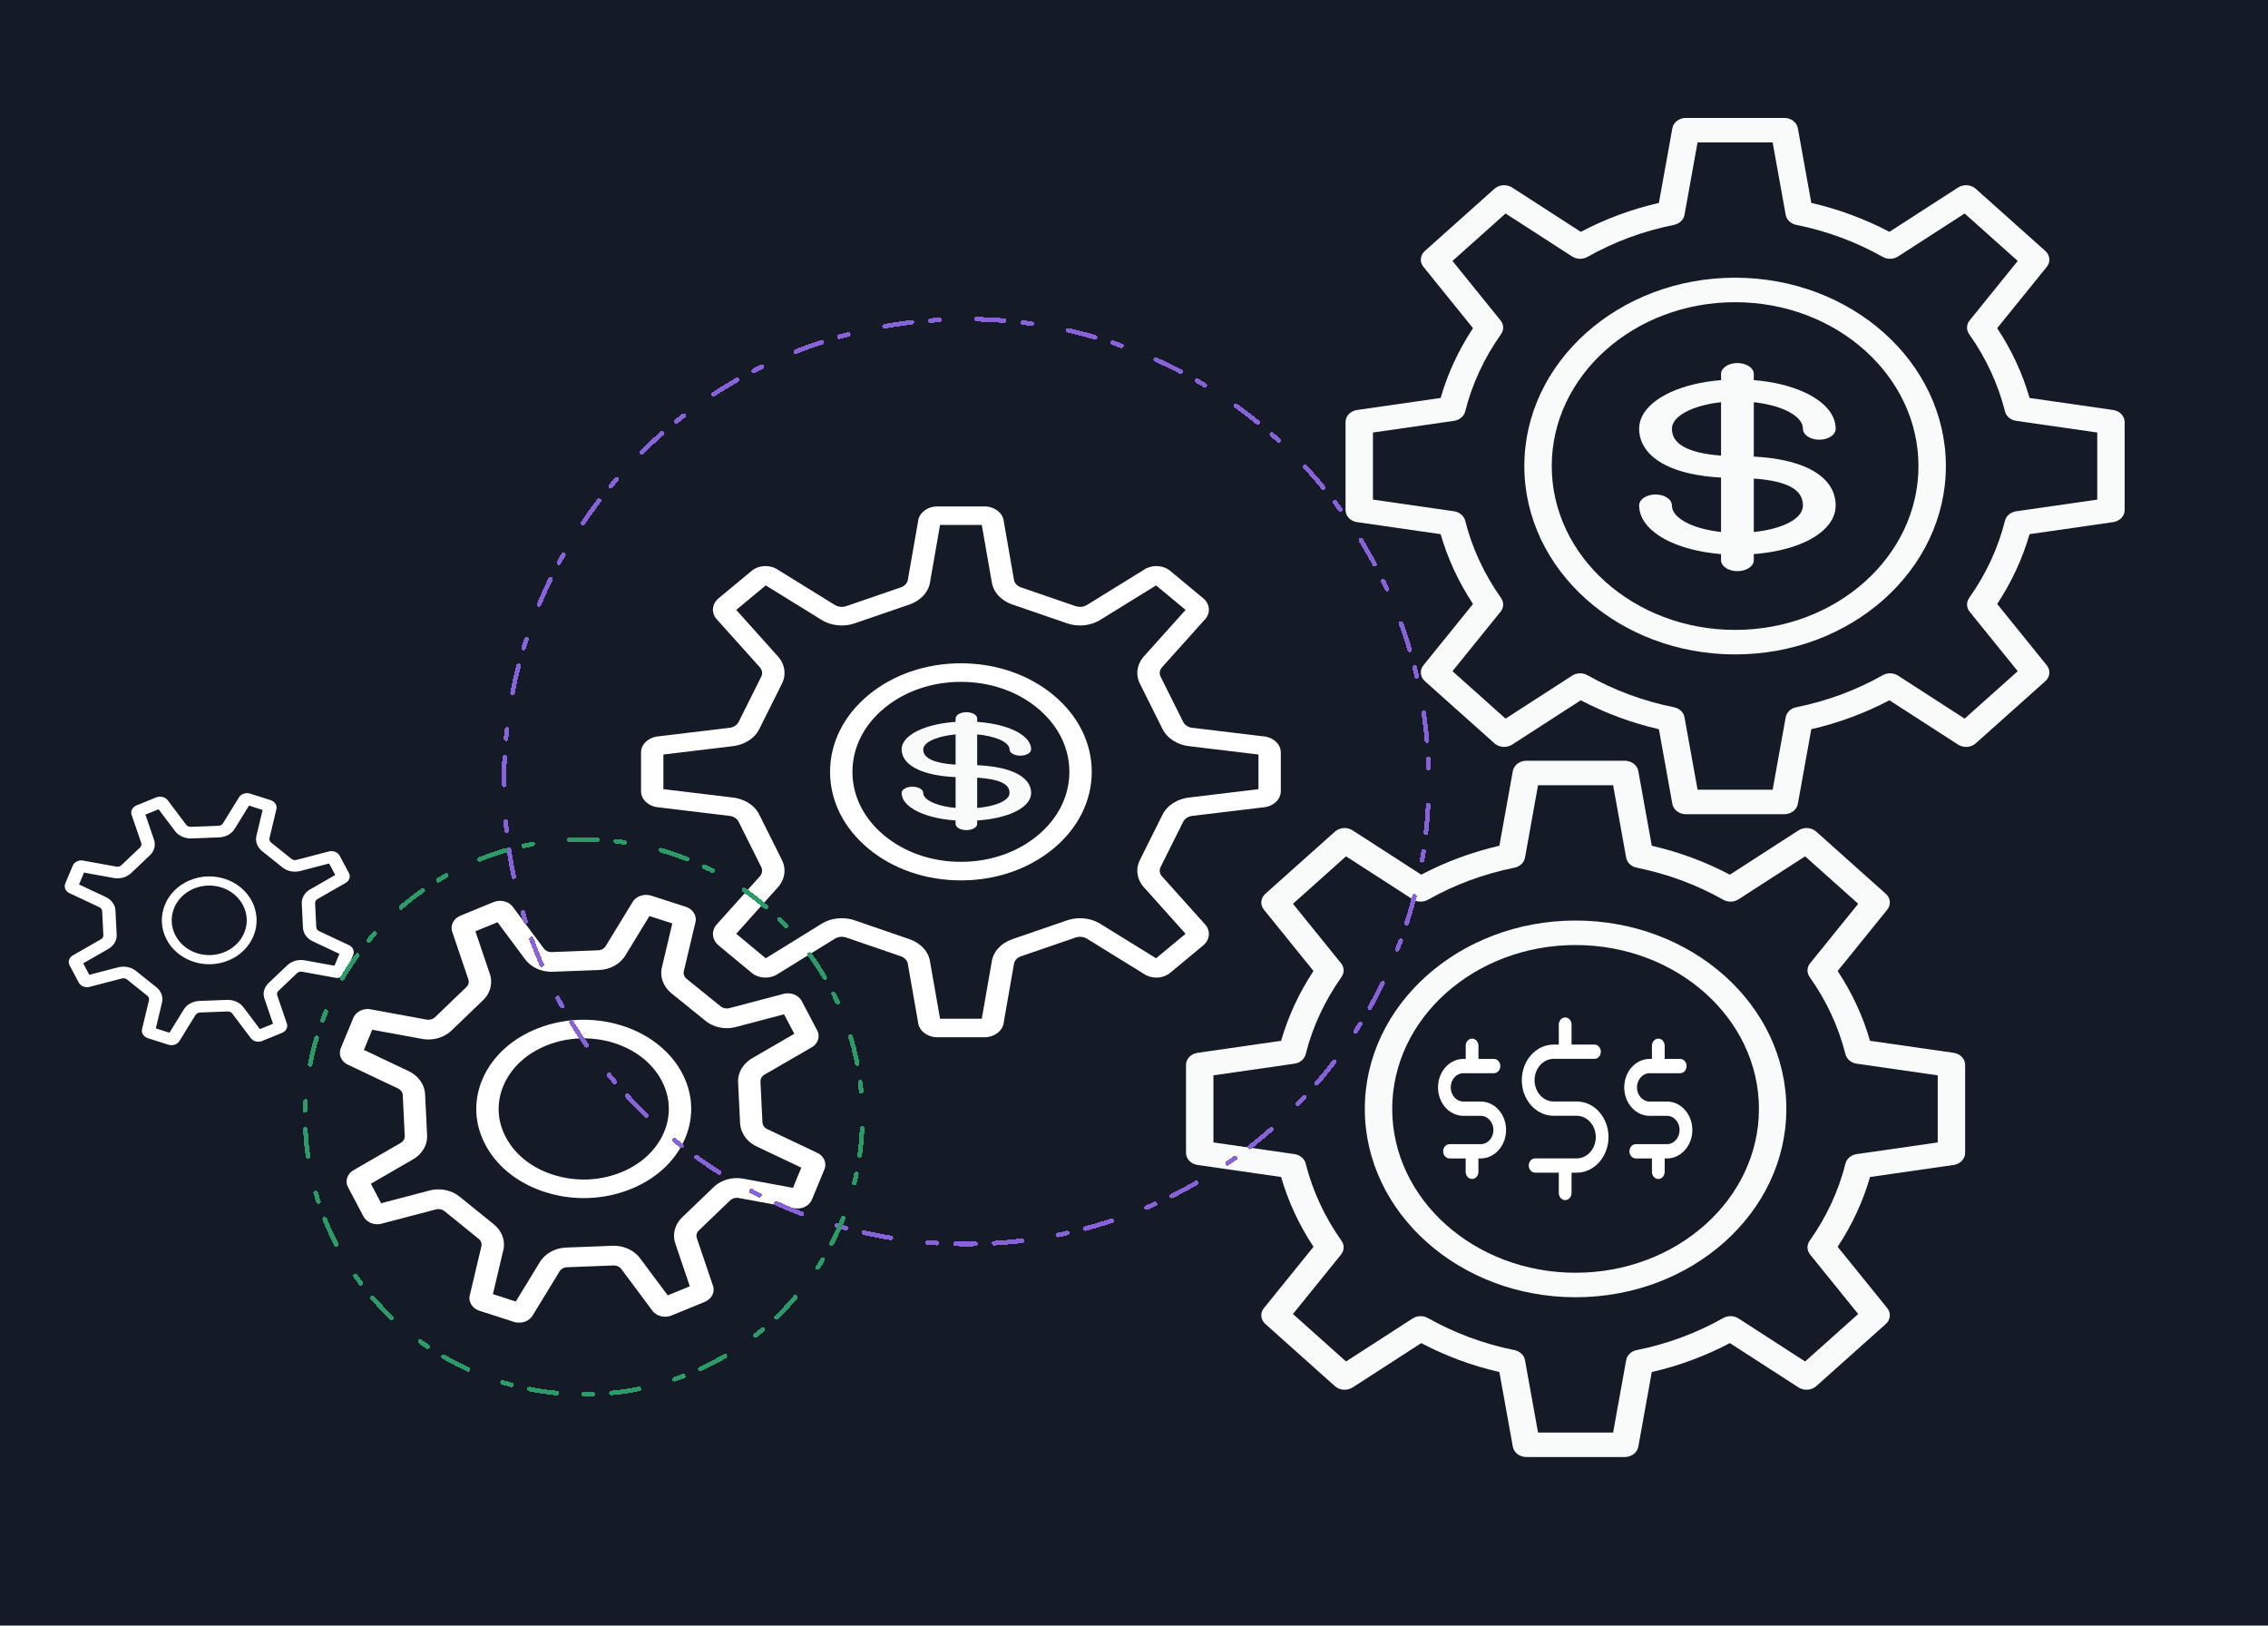
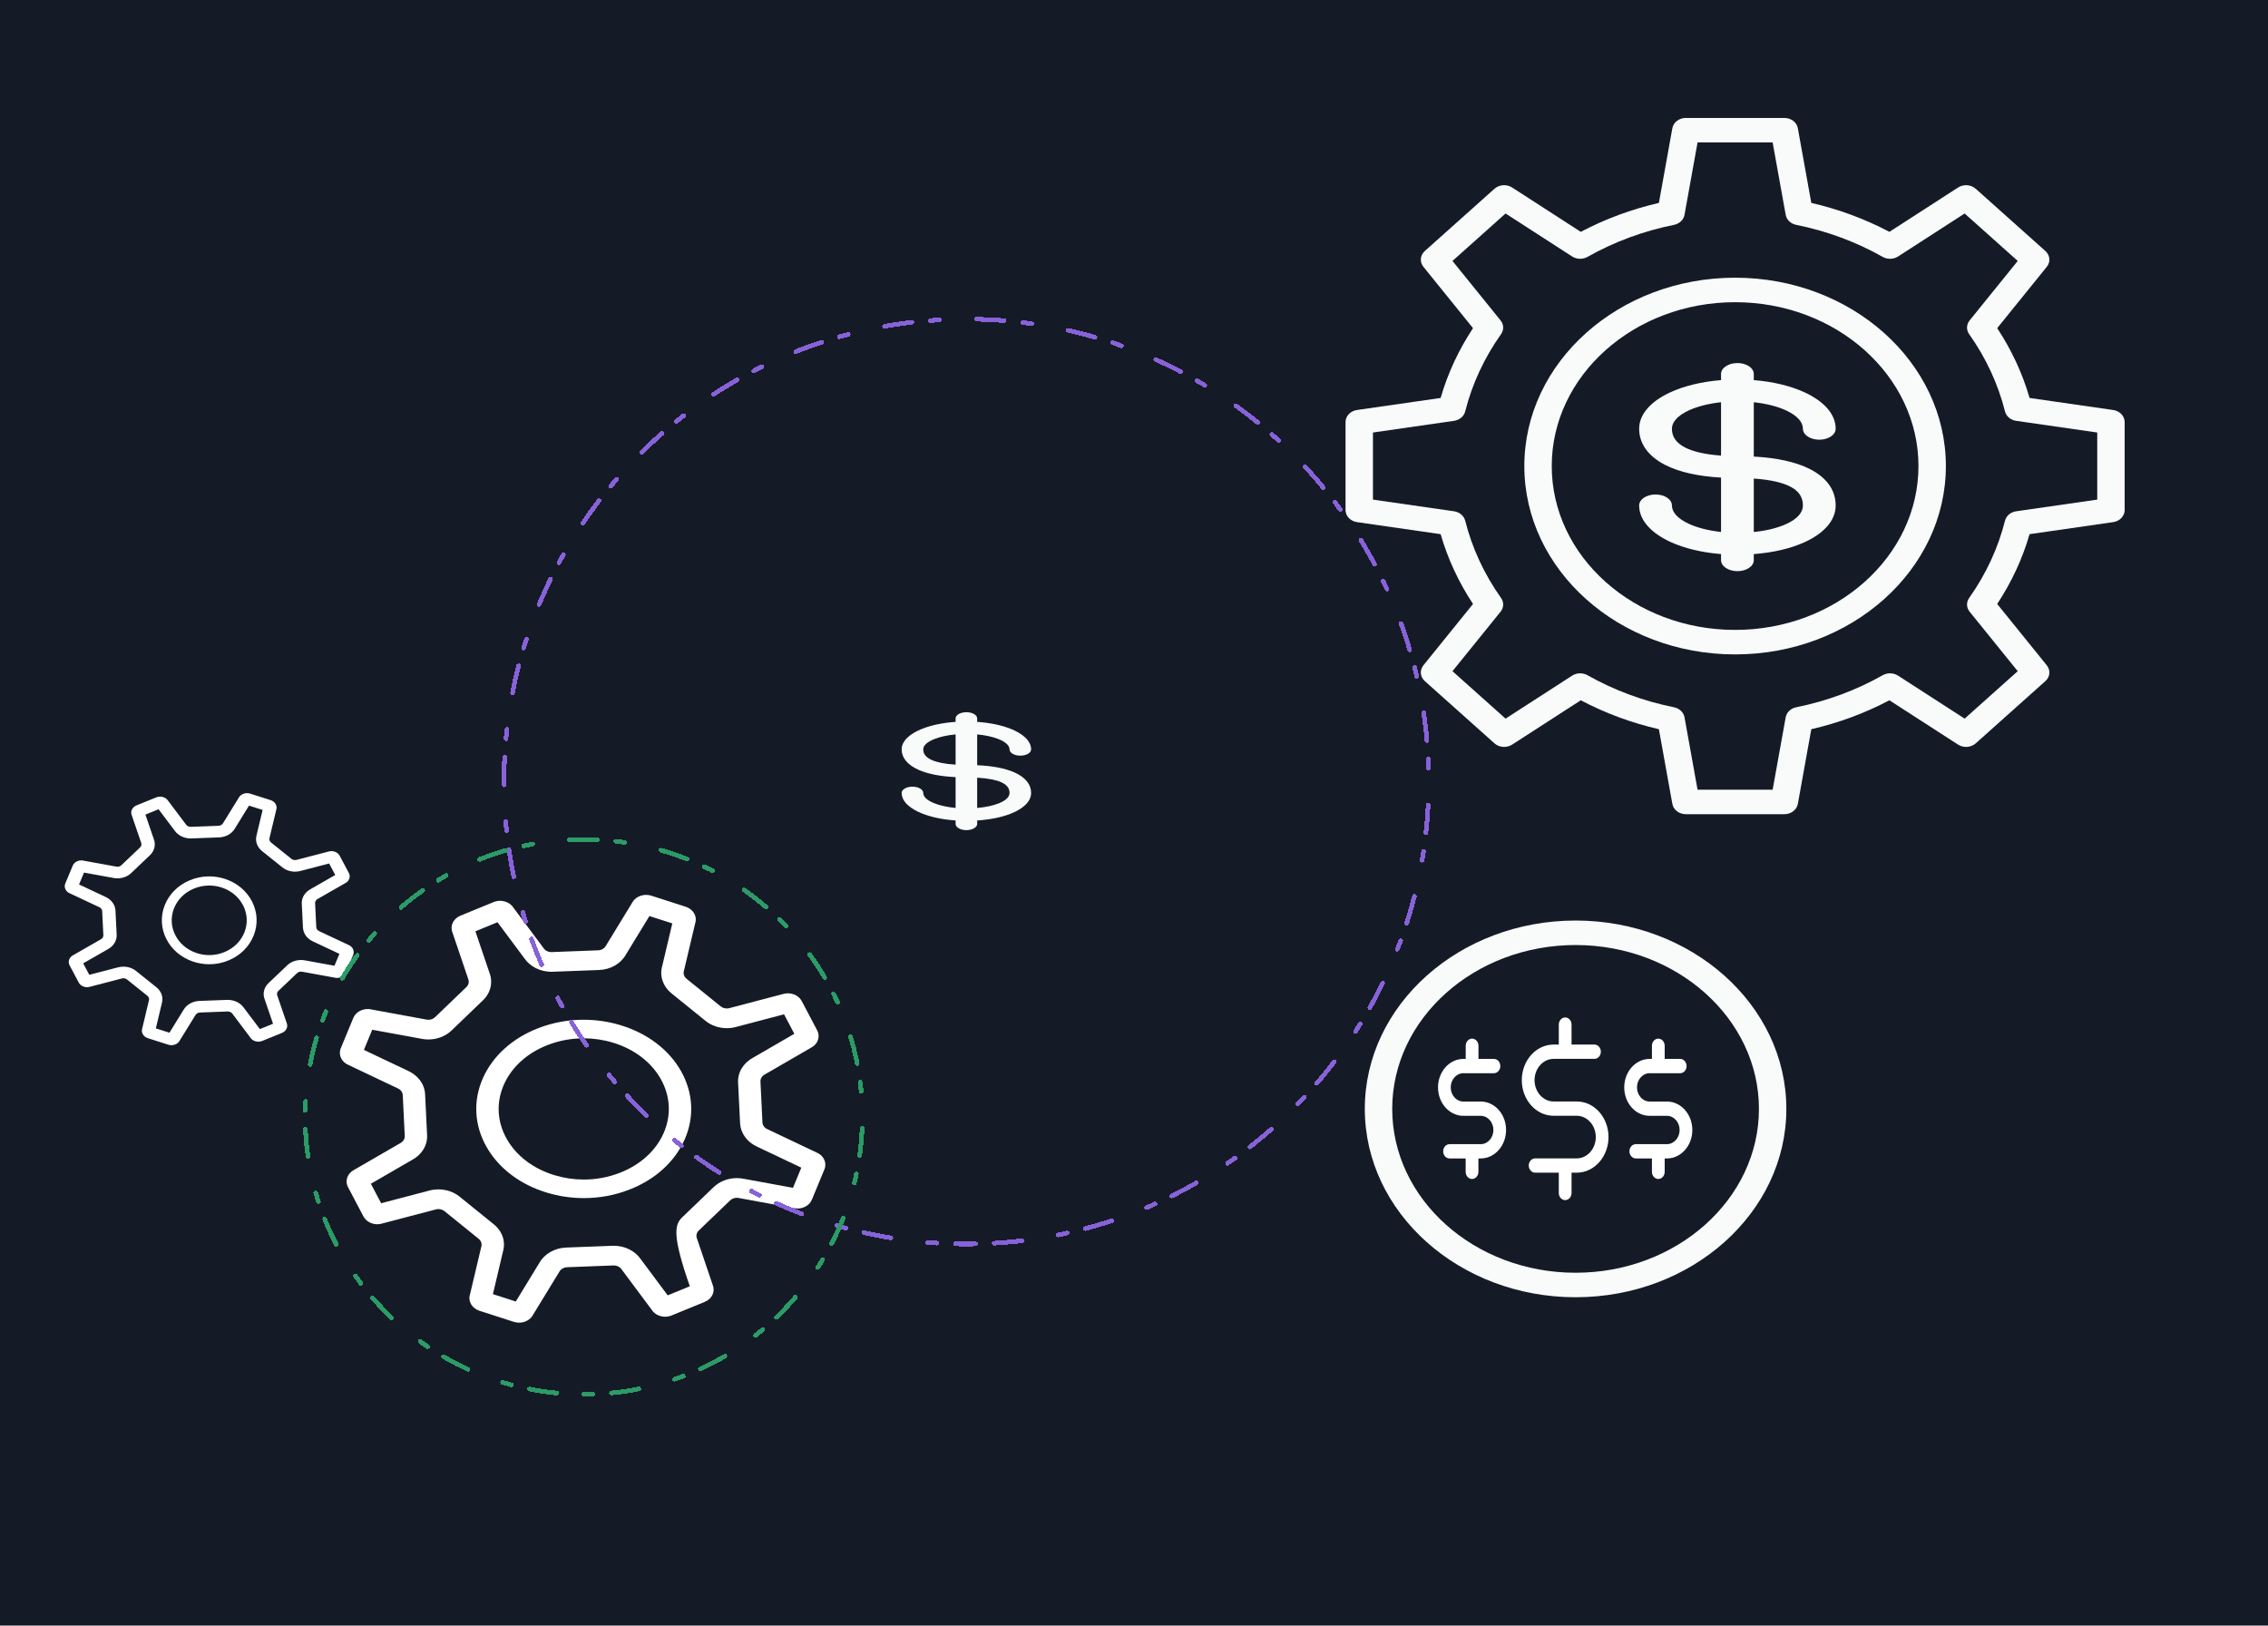
<svg xmlns="http://www.w3.org/2000/svg" width="981" height="703" viewBox="0 0 981 703" fill="none">
  <rect width="981" height="703" fill="#151B26" />
  <path d="M771.787 352.106H729.213C726.303 352.106 723.824 350.219 723.361 347.652L717.538 315.353C705.669 312.618 694.338 308.42 683.756 302.841L654.067 322.007C651.709 323.528 648.462 323.298 646.405 321.459L616.301 294.56C614.243 292.722 613.983 289.821 615.688 287.714L637.138 261.189C630.894 251.737 626.196 241.611 623.133 231.005L586.985 225.802C584.112 225.388 582 223.173 582 220.573V182.533C582 179.932 584.112 177.717 586.985 177.304L623.133 172.102C626.196 161.494 630.894 151.368 637.138 141.917L615.688 115.392C613.983 113.285 614.243 110.384 616.301 108.545L646.405 81.646C648.462 79.808 651.71 79.576 654.067 81.098L683.755 100.264C694.336 94.684 705.667 90.487 717.538 87.751L723.361 55.454C723.824 52.887 726.303 51 729.213 51H771.787C774.697 51 777.176 52.887 777.639 55.454L783.462 87.752C795.333 90.487 806.665 94.685 817.244 100.265L846.932 81.099C849.29 79.576 852.536 79.808 854.595 81.647L884.699 108.545C886.757 110.383 887.016 113.284 885.312 115.392L863.862 141.917C870.109 151.372 874.806 161.496 877.867 172.101L914.015 177.303C916.888 177.717 919 179.932 919 182.532V220.573C919 223.173 916.888 225.388 914.015 225.802L877.866 231.005C874.804 241.611 870.107 251.737 863.862 261.189L885.312 287.715C887.016 289.822 886.757 292.723 884.699 294.562L854.595 321.459C852.538 323.298 849.291 323.529 846.932 322.007L817.243 302.841C806.664 308.42 795.332 312.617 783.462 315.352L777.639 347.652C777.176 350.219 774.697 352.106 771.787 352.106ZM734.262 341.513H766.738L772.385 310.19C772.77 308.054 774.571 306.341 776.934 305.866C790.218 303.19 802.808 298.528 814.351 292.007C816.396 290.851 819.025 290.923 820.99 292.191L849.783 310.779L872.746 290.262L851.943 264.537C850.525 262.783 850.443 260.435 851.737 258.605C859.034 248.291 864.253 237.042 867.25 225.171C867.783 223.06 869.698 221.451 872.089 221.107L907.145 216.061V187.044L872.089 181.999C869.698 181.655 867.781 180.045 867.249 177.934C864.256 166.067 859.037 154.818 851.737 144.501C850.443 142.672 850.525 140.323 851.943 138.569L872.746 112.845L849.783 92.327L820.991 110.914C819.027 112.182 816.399 112.254 814.352 111.098C802.809 104.577 790.22 99.914 776.934 97.239C774.571 96.763 772.77 95.051 772.385 92.914L766.738 61.593H734.262L728.615 92.914C728.23 95.05 726.429 96.762 724.067 97.238C710.782 99.914 698.192 104.577 686.647 111.097C684.599 112.253 681.972 112.18 680.009 110.913L651.217 92.326L628.254 112.845L649.056 138.569C650.475 140.323 650.556 142.671 649.262 144.5C641.966 154.813 636.747 166.063 633.75 177.935C633.217 180.046 631.301 181.655 628.91 181.999L593.855 187.044V216.061L628.91 221.107C631.301 221.451 633.217 223.06 633.75 225.171C636.746 237.042 641.965 248.291 649.262 258.605C650.556 260.434 650.475 262.783 649.056 264.537L628.254 290.261L651.217 310.779L680.009 292.191C681.971 290.924 684.6 290.85 686.647 292.007C698.194 298.528 710.784 303.191 724.066 305.867C726.429 306.343 728.229 308.055 728.615 310.191L734.262 341.513Z" fill="#F9FBFB" />
  <path d="M750.5 283.007C700.232 283.007 659.335 246.466 659.335 201.551C659.335 156.637 700.232 120.096 750.5 120.096C800.769 120.096 841.666 156.637 841.666 201.551C841.666 246.466 800.769 283.007 750.5 283.007ZM750.5 130.688C706.768 130.688 671.19 162.477 671.19 201.551C671.19 240.625 706.768 272.414 750.5 272.414C794.232 272.414 829.811 240.625 829.811 201.551C829.811 162.477 794.232 130.688 750.5 130.688Z" fill="#F9FBFB" />
-   <path d="M702.787 630.106H660.213C657.303 630.106 654.824 628.219 654.361 625.652L648.538 593.353C636.669 590.618 625.338 586.42 614.756 580.841L585.067 600.007C582.709 601.528 579.462 601.298 577.405 599.459L547.301 572.56C545.243 570.722 544.983 567.821 546.688 565.714L568.138 539.189C561.894 529.737 557.196 519.611 554.133 509.005L517.985 503.802C515.112 503.388 513 501.173 513 498.573V460.533C513 457.932 515.112 455.717 517.985 455.304L554.133 450.102C557.196 439.494 561.894 429.368 568.138 419.917L546.688 393.392C544.983 391.285 545.243 388.384 547.301 386.545L577.405 359.646C579.462 357.808 582.71 357.576 585.067 359.098L614.755 378.264C625.336 372.684 636.667 368.487 648.538 365.751L654.361 333.454C654.824 330.887 657.303 329 660.213 329H702.787C705.697 329 708.176 330.887 708.639 333.454L714.462 365.752C726.333 368.487 737.665 372.685 748.244 378.265L777.932 359.099C780.29 357.576 783.536 357.808 785.595 359.647L815.699 386.545C817.757 388.383 818.016 391.284 816.312 393.392L794.862 419.917C801.109 429.372 805.806 439.496 808.867 450.101L845.015 455.303C847.888 455.717 850 457.932 850 460.532V498.573C850 501.173 847.888 503.388 845.015 503.802L808.866 509.005C805.804 519.611 801.107 529.737 794.862 539.189L816.312 565.715C818.016 567.822 817.757 570.723 815.699 572.562L785.595 599.459C783.538 601.298 780.291 601.529 777.932 600.007L748.243 580.841C737.664 586.42 726.332 590.617 714.462 593.352L708.639 625.652C708.176 628.219 705.697 630.106 702.787 630.106ZM665.262 619.513H697.738L703.385 588.19C703.77 586.054 705.571 584.341 707.934 583.866C721.218 581.19 733.808 576.528 745.351 570.007C747.396 568.851 750.025 568.923 751.99 570.191L780.783 588.779L803.746 568.262L782.943 542.537C781.525 540.783 781.443 538.435 782.737 536.605C790.034 526.291 795.253 515.042 798.25 503.171C798.783 501.06 800.698 499.451 803.089 499.107L838.145 494.061V465.044L803.089 459.999C800.698 459.655 798.781 458.045 798.249 455.934C795.256 444.067 790.037 432.818 782.737 422.501C781.443 420.672 781.525 418.323 782.943 416.569L803.746 390.845L780.783 370.327L751.991 388.914C750.027 390.182 747.399 390.254 745.352 389.098C733.809 382.577 721.22 377.914 707.934 375.238C705.571 374.763 703.77 373.051 703.385 370.914L697.738 339.593H665.262L659.615 370.914C659.23 373.05 657.429 374.762 655.067 375.238C641.782 377.914 629.192 382.577 617.647 389.097C615.599 390.253 612.972 390.18 611.009 388.913L582.217 370.326L559.254 390.845L580.056 416.569C581.475 418.323 581.556 420.671 580.262 422.5C572.966 432.813 567.747 444.063 564.75 455.935C564.217 458.046 562.301 459.655 559.91 459.999L524.855 465.044V494.061L559.91 499.107C562.301 499.451 564.217 501.06 564.75 503.171C567.746 515.042 572.965 526.291 580.262 536.605C581.556 538.434 581.475 540.783 580.056 542.537L559.254 568.261L582.217 588.779L611.009 570.191C612.971 568.924 615.6 568.85 617.647 570.007C629.194 576.528 641.784 581.191 655.066 583.867C657.429 584.343 659.229 586.055 659.615 588.191L665.262 619.513Z" fill="#F9FBFB" />
  <path d="M681.5 561.007C631.232 561.007 590.335 524.466 590.335 479.551C590.335 434.637 631.232 398.096 681.5 398.096C731.769 398.096 772.666 434.637 772.666 479.551C772.666 524.466 731.769 561.007 681.5 561.007ZM681.5 408.688C637.768 408.688 602.19 440.477 602.19 479.551C602.19 518.625 637.768 550.414 681.5 550.414C725.232 550.414 760.811 518.625 760.811 479.551C760.811 440.477 725.232 408.688 681.5 408.688Z" fill="#F9FBFB" />
  <path fill-rule="evenodd" clip-rule="evenodd" d="M758.583 161.737C758.583 159.121 755.412 157 751.5 157C747.588 157 744.417 159.121 744.417 161.737V164.386C736.129 165.05 728.503 166.877 722.431 169.681C714.635 173.283 709 178.743 709 185.421C709 191.456 712.483 197.06 720.176 201.018C726.244 204.139 734.412 205.972 744.417 206.543V230.051C738.864 229.456 734.078 228.185 730.482 226.524C725.46 224.203 723.167 221.375 723.167 218.579C723.167 215.963 719.995 213.842 716.083 213.842C712.171 213.842 709 215.963 709 218.579C709 225.256 714.635 230.718 722.431 234.319C728.503 237.123 736.129 238.95 744.417 239.614V242.263C744.417 244.879 747.588 247 751.5 247C755.412 247 758.583 244.879 758.583 242.263V239.627C766.816 238.995 774.433 237.254 780.523 234.488C788.42 230.901 794 225.417 794 218.579C794 212.39 790.56 206.747 782.779 202.811C776.695 199.734 768.528 197.99 758.583 197.448V173.949C764.136 174.544 768.922 175.815 772.518 177.476C777.54 179.796 779.833 182.625 779.833 185.421C779.833 188.037 783.005 190.158 786.917 190.158C790.829 190.158 794 188.037 794 185.421C794 178.743 788.365 173.283 780.569 169.682C774.497 166.877 766.872 165.05 758.583 164.386V161.737ZM744.417 173.949C738.864 174.544 734.078 175.815 730.482 177.476C725.46 179.796 723.167 182.625 723.167 185.421C723.167 188.86 724.997 191.545 728.814 193.509C731.971 195.133 736.957 196.498 744.417 197.027V173.949ZM758.583 206.959V230.072C764.187 229.504 768.983 228.277 772.564 226.651C777.485 224.415 779.833 221.61 779.833 218.579C779.833 214.899 777.961 212.252 774.233 210.367C771.091 208.778 766.103 207.465 758.583 206.959Z" fill="#F9FBFB" />
  <path fill-rule="evenodd" clip-rule="evenodd" d="M422.667 310.684C422.667 309.202 420.577 308 418 308C415.423 308 413.333 309.202 413.333 310.684V312.185C407.873 312.562 402.849 313.597 398.849 315.186C393.712 317.227 390 320.321 390 324.105C390 327.525 392.294 330.701 397.363 332.943C401.36 334.712 406.742 335.751 413.333 336.074V349.396C409.675 349.058 406.522 348.338 404.153 347.397C400.844 346.082 399.333 344.479 399.333 342.895C399.333 341.412 397.244 340.211 394.667 340.211C392.089 340.211 390 341.412 390 342.895C390 346.679 393.712 349.773 398.849 351.814C402.849 353.403 407.873 354.438 413.333 354.815V356.316C413.333 357.798 415.423 359 418 359C420.577 359 422.667 357.798 422.667 356.316V354.822C428.09 354.464 433.109 353.477 437.121 351.91C442.324 349.877 446 346.77 446 342.895C446 339.388 443.734 336.19 438.607 333.96C434.599 332.216 429.218 331.228 422.667 330.92V317.604C426.325 317.941 429.478 318.662 431.847 319.603C435.156 320.918 436.667 322.521 436.667 324.105C436.667 325.588 438.756 326.789 441.333 326.789C443.911 326.789 446 325.588 446 324.105C446 320.321 442.288 317.227 437.152 315.186C433.151 313.597 428.127 312.562 422.667 312.185V310.684ZM413.333 317.604C409.675 317.941 406.522 318.662 404.153 319.603C400.844 320.918 399.333 322.521 399.333 324.105C399.333 326.054 400.539 327.576 403.054 328.688C405.134 329.609 408.419 330.382 413.333 330.682V317.604ZM422.667 336.31V349.407C426.358 349.086 429.518 348.39 431.877 347.469C435.12 346.202 436.667 344.612 436.667 342.895C436.667 340.81 435.433 339.31 432.977 338.241C430.907 337.341 427.621 336.597 422.667 336.31Z" fill="#F9FBFB" />
  <path d="M682.012 476.347H671.987C667.458 476.347 663.756 472.202 663.756 467.131C663.756 462.06 667.458 457.916 671.987 457.916H689.669C691.187 457.916 692.428 456.526 692.428 454.827C692.428 453.128 691.187 451.738 689.669 451.738H679.759V443.089C679.759 441.39 678.517 440 677 440C675.482 440 674.241 441.39 674.241 443.089V451.738H671.987C664.4 451.738 658.237 458.637 658.237 467.131C658.237 475.626 664.4 482.525 671.987 482.525H682.012C686.542 482.525 690.244 486.669 690.244 491.74C690.244 496.811 686.542 500.955 682.012 500.955H664.009C662.491 500.955 661.249 502.345 661.249 504.044C661.249 505.743 662.491 507.133 664.009 507.133H674.241V515.911C674.241 517.61 675.482 519 677 519C678.517 519 679.759 517.61 679.759 515.911V507.133H682.104C682.127 507.133 682.15 507.133 682.173 507.133C689.669 507.03 695.739 500.157 695.739 491.74C695.762 483.271 689.6 476.347 682.012 476.347Z" fill="white" />
  <path d="M640.487 476.373H632.968C629.956 476.373 627.495 473.618 627.495 470.246C627.495 466.874 629.956 464.12 632.968 464.12H646.189C647.707 464.12 648.948 462.73 648.948 461.031C648.948 459.332 647.707 457.942 646.189 457.942H639.498V452.253C639.498 450.554 638.256 449.164 636.739 449.164C635.221 449.164 633.98 450.554 633.98 452.253V457.942H632.991C626.944 457.942 622 463.45 622 470.246C622 477.042 626.921 482.551 632.991 482.551H640.487C643.499 482.551 645.959 485.305 645.959 488.677C645.959 492.049 643.499 494.803 640.487 494.803H626.99C625.472 494.803 624.23 496.193 624.23 497.892C624.23 499.591 625.472 500.981 626.99 500.981H633.957V506.773C633.957 508.472 635.198 509.862 636.716 509.862C638.233 509.862 639.475 508.472 639.475 506.773V500.981H640.533C640.556 500.981 640.579 500.981 640.602 500.981C646.58 500.904 651.431 495.421 651.431 488.677C651.454 481.881 646.534 476.373 640.487 476.373Z" fill="white" />
  <path d="M721.032 476.373H713.536C710.524 476.373 708.064 473.618 708.064 470.246C708.064 466.874 710.524 464.12 713.536 464.12H726.757C728.275 464.12 729.517 462.73 729.517 461.031C729.517 459.332 728.275 457.942 726.757 457.942H720.043V452.253C720.043 450.554 718.802 449.164 717.284 449.164C715.767 449.164 714.525 450.554 714.525 452.253V457.942H713.536C707.489 457.942 702.545 463.45 702.545 470.246C702.545 477.042 707.466 482.551 713.536 482.551H721.032C724.044 482.551 726.504 485.305 726.504 488.677C726.504 492.049 724.044 494.803 721.032 494.803H707.558C706.04 494.803 704.799 496.193 704.799 497.892C704.799 499.591 706.04 500.981 707.558 500.981H714.525V506.773C714.525 508.472 715.767 509.862 717.284 509.862C718.802 509.862 720.043 508.472 720.043 506.773V500.981H721.101C721.124 500.981 721.147 500.981 721.17 500.981C727.148 500.904 732 495.421 732 488.677C732 481.881 727.079 476.373 721.032 476.373Z" fill="white" />
-   <path d="M415.636 380.732C400.502 380.732 386.288 375.851 375.62 366.989C364.931 358.127 359.039 346.341 359.039 333.792C359.039 321.256 364.922 309.464 375.62 300.59C386.31 291.728 400.517 286.847 415.636 286.847C430.748 286.847 444.962 291.728 455.651 300.59C466.341 309.464 472.225 321.256 472.225 333.792C472.225 346.335 466.342 358.126 455.659 366.983C444.976 375.851 430.762 380.732 415.636 380.732ZM448.812 306.27C439.946 298.92 428.171 294.874 415.636 294.874C403.108 294.874 391.318 298.92 382.459 306.27C373.593 313.619 368.715 323.393 368.715 333.792C368.715 344.191 373.593 353.966 382.459 361.309C391.318 368.664 403.108 372.711 415.636 372.711C428.171 372.711 439.946 368.664 448.812 361.309C457.671 353.966 462.549 344.191 462.549 333.792C462.549 323.393 457.671 313.619 448.812 306.27Z" fill="white" />
-   <path d="M546.191 349.174L516.033 352.8C514.145 352.92 512.516 353.905 511.785 355.364L502.015 374.931C501.283 376.384 501.587 378.041 502.825 379.23L520.86 399.338C523.734 402.13 523.546 406.28 520.413 408.873L506.14 420.713C504.498 422.082 502.327 422.772 500.155 422.772C498.201 422.772 496.24 422.214 494.654 421.085L470.409 406.117C469.49 405.462 468.325 405.12 467.153 405.12C466.501 405.12 465.85 405.228 465.235 405.438L441.633 413.556C439.889 414.15 438.695 415.52 438.543 417.075L434.165 442.093C433.825 445.757 430.148 448.578 425.733 448.578H405.541C401.119 448.578 397.441 445.757 397.102 442.093L392.716 417.075C392.572 415.52 391.384 414.15 389.633 413.551L366.031 405.439C365.409 405.229 364.758 405.121 364.107 405.121C362.935 405.121 361.776 405.463 360.85 406.117L336.619 421.08C335.034 422.209 333.073 422.773 331.126 422.773C328.947 422.773 326.777 422.076 325.126 420.708L310.853 408.873C307.727 406.274 307.539 402.131 310.405 399.339L328.441 379.231C329.664 378.043 329.982 376.385 329.259 374.932L319.481 355.358C318.772 353.906 317.121 352.92 315.247 352.801L285.074 349.168C280.675 348.88 277.273 345.83 277.273 342.161V325.422C277.273 321.747 280.675 318.697 285.074 318.41L315.247 314.783C317.122 314.656 318.772 313.666 319.481 312.219L329.259 292.64C329.989 291.199 329.664 289.53 328.441 288.341L310.405 268.233C307.539 265.454 307.727 261.298 310.853 258.705L325.126 246.864C326.777 245.496 328.947 244.806 331.119 244.806C333.073 244.806 335.034 245.364 336.62 246.493L360.851 261.461C361.777 262.116 362.935 262.452 364.108 262.452C364.759 262.452 365.41 262.351 366.032 262.134L389.632 254.021C391.383 253.42 392.578 252.064 392.722 250.497L397.101 225.477C397.441 221.828 401.118 218.999 405.54 218.999H425.732C430.154 218.999 433.823 221.828 434.171 225.477L438.542 250.497C438.695 252.063 439.889 253.42 441.633 254.021L465.234 262.133C465.856 262.349 466.507 262.451 467.158 262.451C468.331 262.451 469.497 262.115 470.415 261.46L494.654 246.492C496.239 245.363 498.2 244.804 500.155 244.804C502.326 244.804 504.497 245.495 506.139 246.863L520.412 258.703C523.552 261.297 523.733 265.453 520.86 268.232L502.824 288.34C501.609 289.529 501.283 291.198 502.014 292.639L511.784 312.218C512.516 313.665 514.144 314.656 516.033 314.781L546.191 318.408C550.598 318.696 554 321.746 554 325.409V342.16C554.001 345.83 550.599 348.88 546.191 349.174ZM544.324 326.299L514.876 322.756C509.527 322.282 504.953 319.454 502.847 315.287L493.083 295.738C490.992 291.584 491.81 286.888 495.204 283.394L512.82 263.754L500.053 253.163L476.387 267.777C473.782 269.524 470.518 270.485 467.159 270.485C465.198 270.485 463.288 270.161 461.536 269.549L437.913 261.431C432.912 259.702 429.503 255.902 428.931 251.459L424.662 227.028H406.612L402.334 251.453C401.77 255.896 398.368 259.702 393.338 261.443L369.766 269.537C367.964 270.168 366.06 270.486 364.107 270.486C360.763 270.486 357.506 269.525 354.893 267.784L331.212 253.165L318.453 263.755L336.062 283.395C339.463 286.89 340.281 291.591 338.197 295.716L328.441 315.253C326.385 319.432 321.797 322.278 316.412 322.758L286.949 326.301V341.288L316.398 344.83C321.804 345.298 326.4 348.156 328.418 352.287L338.182 371.837C340.28 375.991 339.463 380.692 336.062 384.181L318.445 403.826L331.22 414.418L354.878 399.804C357.491 398.051 360.748 397.096 364.106 397.096C366.046 397.096 367.941 397.408 369.736 398.026L393.33 406.138C398.346 407.855 401.769 411.668 402.326 416.123L406.611 440.548H424.661L428.93 416.111C429.51 411.656 432.934 407.849 437.926 406.144L461.528 398.026C463.315 397.414 465.211 397.096 467.151 397.096C470.517 397.096 473.781 398.056 476.387 399.804L500.052 414.418L512.819 403.826L495.218 384.205C491.802 380.722 490.976 376.015 493.075 371.867L502.846 352.287C504.93 348.132 509.52 345.299 514.882 344.83L544.323 341.288L544.324 326.299Z" fill="white" />
-   <path d="M281.734 387.351L296.594 392.131C299.857 393.177 301.643 396.255 300.717 399.194L295.835 419.791C295.444 421.066 295.885 422.405 296.97 423.284L311.722 435.215C312.452 435.807 313.407 436.119 314.37 436.119C314.84 436.119 315.311 436.049 315.751 435.909L338.446 429.937C339.22 429.683 340.016 429.561 340.797 429.568C343.3 429.574 345.681 430.843 346.795 432.946L353.458 445.584C354.941 448.356 353.725 451.651 350.708 453.149L330.922 464.596C329.634 465.239 328.86 466.457 328.932 467.77L329.786 485.392C329.851 486.699 330.741 487.846 332.073 488.393L353.11 498.374C356.271 499.636 357.784 502.835 356.596 505.697L351.178 518.794C350.201 521.159 347.655 522.644 344.92 522.637C344.334 522.63 343.741 522.567 343.155 522.42L319.772 518.131C319.424 518.041 319.07 517.997 318.723 517.997C317.638 517.99 316.581 518.398 315.814 519.124L302.286 532.114C301.273 533.075 300.962 534.447 301.49 535.663L308.262 555.663C309.47 558.524 307.994 561.712 304.839 563.006L290.494 568.888C289.582 569.258 288.619 569.436 287.672 569.436C285.35 569.424 283.121 568.34 281.914 566.454L268.913 549.016C268.211 547.933 266.909 547.264 265.498 547.258H265.325L245.314 548.022C243.838 548.086 242.507 548.869 241.9 550.048L230.579 568.571C229.472 570.725 227.048 572.012 224.508 572C223.763 572 223.004 571.885 222.266 571.65L207.406 566.864C204.143 565.818 202.349 562.746 203.29 559.808L208.166 539.203C208.563 537.947 208.122 536.603 207.03 535.723L192.279 523.792C191.534 523.193 190.593 522.88 189.623 522.874C189.161 522.874 188.691 522.95 188.234 523.103L165.547 529.056C164.774 529.317 163.978 529.438 163.196 529.438C160.7 529.426 158.327 528.163 157.206 526.06L150.543 513.416C149.067 510.65 150.275 507.361 153.292 505.851L173.079 494.397C174.374 493.76 175.141 492.543 175.068 491.249L174.215 473.614C174.157 472.313 173.252 471.16 171.921 470.612L150.883 460.631C147.729 459.37 146.217 456.176 147.403 453.314L152.822 440.218C153.806 437.853 156.352 436.355 159.087 436.362C159.666 436.368 160.252 436.445 160.838 436.591L184.234 440.886C184.575 440.969 184.922 441.014 185.262 441.014C186.354 441.014 187.417 440.618 188.177 439.892L201.713 426.89C202.726 425.935 203.022 424.558 202.509 423.334L195.737 403.347C194.53 400.485 196.012 397.293 199.159 395.991L213.498 390.116C214.416 389.746 215.379 389.568 216.326 389.568C218.649 389.581 220.877 390.658 222.078 392.544L235.079 409.975C235.772 411.059 237.061 411.735 238.457 411.735H238.674L258.678 410.976C260.16 410.925 261.484 410.142 262.1 408.956L273.422 390.423C274.536 388.281 276.952 386.994 279.499 387C280.237 387.007 280.996 387.116 281.734 387.351ZM270.722 412.825C268.516 416.77 264.089 419.313 259.089 419.486L239.158 420.237C238.912 420.25 238.667 420.263 238.42 420.263C233.725 420.237 229.326 418.045 226.88 414.514L215.191 398.829L205.626 402.749L211.718 420.702C213.317 424.877 212.224 429.434 208.846 432.646L195.332 445.628C192.749 448.127 189.067 449.548 185.225 449.53C184.154 449.53 183.083 449.415 182.049 449.185L161.004 445.323L157.4 454.042L176.326 463.016C180.804 464.985 183.691 468.892 183.872 473.257L184.733 490.841C184.971 495.251 182.476 499.356 178.2 501.638L160.418 511.924L164.86 520.35L185.268 514.984C186.687 514.563 188.162 514.359 189.667 514.359C193.052 514.372 196.287 515.48 198.819 517.52L213.527 529.413C217.253 532.395 218.787 536.857 217.579 541.14L213.202 559.661L223.098 562.848L233.276 546.176C235.491 542.243 239.904 539.7 244.903 539.516L264.935 538.751L265.536 538.738C270.268 538.757 274.673 540.962 277.119 544.499L288.81 560.184L298.374 556.265L292.289 538.324C290.669 534.143 291.755 529.592 295.155 526.368L308.69 513.372C311.272 510.881 314.948 509.465 318.76 509.485C319.846 509.491 320.916 509.605 321.972 509.822L342.996 513.691L346.599 504.966L327.665 495.979C323.246 494.041 320.366 490.179 320.12 485.756L319.258 468.185C319.019 463.768 321.516 459.664 325.799 457.37L343.574 447.077L339.132 438.645L318.73 444.017C317.312 444.439 315.837 444.648 314.325 444.642C310.917 444.636 307.661 443.501 305.18 441.494L290.414 429.556C286.746 426.574 285.234 422.125 286.414 417.868L290.805 399.335L280.901 396.16L270.722 412.825Z" fill="white" />
+   <path d="M281.734 387.351L296.594 392.131C299.857 393.177 301.643 396.255 300.717 399.194L295.835 419.791C295.444 421.066 295.885 422.405 296.97 423.284L311.722 435.215C312.452 435.807 313.407 436.119 314.37 436.119C314.84 436.119 315.311 436.049 315.751 435.909L338.446 429.937C339.22 429.683 340.016 429.561 340.797 429.568C343.3 429.574 345.681 430.843 346.795 432.946L353.458 445.584C354.941 448.356 353.725 451.651 350.708 453.149L330.922 464.596C329.634 465.239 328.86 466.457 328.932 467.77L329.786 485.392C329.851 486.699 330.741 487.846 332.073 488.393L353.11 498.374C356.271 499.636 357.784 502.835 356.596 505.697L351.178 518.794C350.201 521.159 347.655 522.644 344.92 522.637C344.334 522.63 343.741 522.567 343.155 522.42L319.772 518.131C319.424 518.041 319.07 517.997 318.723 517.997C317.638 517.99 316.581 518.398 315.814 519.124L302.286 532.114C301.273 533.075 300.962 534.447 301.49 535.663L308.262 555.663C309.47 558.524 307.994 561.712 304.839 563.006L290.494 568.888C289.582 569.258 288.619 569.436 287.672 569.436C285.35 569.424 283.121 568.34 281.914 566.454L268.913 549.016C268.211 547.933 266.909 547.264 265.498 547.258H265.325L245.314 548.022C243.838 548.086 242.507 548.869 241.9 550.048L230.579 568.571C229.472 570.725 227.048 572.012 224.508 572C223.763 572 223.004 571.885 222.266 571.65L207.406 566.864C204.143 565.818 202.349 562.746 203.29 559.808L208.166 539.203C208.563 537.947 208.122 536.603 207.03 535.723L192.279 523.792C191.534 523.193 190.593 522.88 189.623 522.874C189.161 522.874 188.691 522.95 188.234 523.103L165.547 529.056C164.774 529.317 163.978 529.438 163.196 529.438C160.7 529.426 158.327 528.163 157.206 526.06L150.543 513.416C149.067 510.65 150.275 507.361 153.292 505.851L173.079 494.397C174.374 493.76 175.141 492.543 175.068 491.249L174.215 473.614C174.157 472.313 173.252 471.16 171.921 470.612L150.883 460.631C147.729 459.37 146.217 456.176 147.403 453.314L152.822 440.218C153.806 437.853 156.352 436.355 159.087 436.362C159.666 436.368 160.252 436.445 160.838 436.591L184.234 440.886C184.575 440.969 184.922 441.014 185.262 441.014C186.354 441.014 187.417 440.618 188.177 439.892L201.713 426.89C202.726 425.935 203.022 424.558 202.509 423.334L195.737 403.347C194.53 400.485 196.012 397.293 199.159 395.991L213.498 390.116C214.416 389.746 215.379 389.568 216.326 389.568C218.649 389.581 220.877 390.658 222.078 392.544L235.079 409.975C235.772 411.059 237.061 411.735 238.457 411.735H238.674L258.678 410.976C260.16 410.925 261.484 410.142 262.1 408.956L273.422 390.423C274.536 388.281 276.952 386.994 279.499 387C280.237 387.007 280.996 387.116 281.734 387.351ZM270.722 412.825C268.516 416.77 264.089 419.313 259.089 419.486L239.158 420.237C238.912 420.25 238.667 420.263 238.42 420.263C233.725 420.237 229.326 418.045 226.88 414.514L215.191 398.829L205.626 402.749L211.718 420.702C213.317 424.877 212.224 429.434 208.846 432.646L195.332 445.628C192.749 448.127 189.067 449.548 185.225 449.53C184.154 449.53 183.083 449.415 182.049 449.185L161.004 445.323L157.4 454.042L176.326 463.016C180.804 464.985 183.691 468.892 183.872 473.257L184.733 490.841C184.971 495.251 182.476 499.356 178.2 501.638L160.418 511.924L164.86 520.35L185.268 514.984C186.687 514.563 188.162 514.359 189.667 514.359C193.052 514.372 196.287 515.48 198.819 517.52L213.527 529.413C217.253 532.395 218.787 536.857 217.579 541.14L213.202 559.661L223.098 562.848L233.276 546.176C235.491 542.243 239.904 539.7 244.903 539.516L264.935 538.751L265.536 538.738C270.268 538.757 274.673 540.962 277.119 544.499L288.81 560.184L298.374 556.265C290.669 534.143 291.755 529.592 295.155 526.368L308.69 513.372C311.272 510.881 314.948 509.465 318.76 509.485C319.846 509.491 320.916 509.605 321.972 509.822L342.996 513.691L346.599 504.966L327.665 495.979C323.246 494.041 320.366 490.179 320.12 485.756L319.258 468.185C319.019 463.768 321.516 459.664 325.799 457.37L343.574 447.077L339.132 438.645L318.73 444.017C317.312 444.439 315.837 444.648 314.325 444.642C310.917 444.636 307.661 443.501 305.18 441.494L290.414 429.556C286.746 426.574 285.234 422.125 286.414 417.868L290.805 399.335L280.901 396.16L270.722 412.825Z" fill="white" />
  <path d="M294.618 463.298C299.851 472.641 300.394 483.112 296.139 492.779C291.876 502.451 283.343 510.173 272.11 514.502C265.837 516.934 259.178 518.153 252.323 518.129C246.968 518.111 241.67 517.318 236.575 515.775C224.901 512.244 215.594 505.165 210.361 495.829C205.129 486.504 204.586 476.04 208.834 466.349C213.105 456.67 221.645 448.949 232.877 444.62C239.145 442.201 245.803 440.976 252.657 441C258.02 441.024 263.318 441.816 268.42 443.354C280.065 446.883 289.365 453.968 294.618 463.298ZM265.097 450.894C261.038 449.663 256.819 449.045 252.613 449.033C247.272 449.009 241.944 449.97 236.959 451.897C228.05 455.338 221.305 461.45 217.924 469.105C214.567 476.772 214.986 485.057 219.133 492.443C223.28 499.84 230.655 505.448 239.882 508.233C243.949 509.47 248.169 510.089 252.368 510.101C257.709 510.12 263.028 509.158 268.015 507.231C276.917 503.791 283.676 497.678 287.049 490.023C290.415 482.362 289.986 474.082 285.847 466.685C281.686 459.294 274.326 453.692 265.097 450.894Z" fill="white" />
  <path d="M109.077 389.986C111.385 394.589 111.624 399.748 109.748 404.511C107.868 409.276 104.106 413.08 99.152 415.213C96.386 416.411 93.449 417.012 90.427 417C88.065 416.991 85.729 416.601 83.482 415.84C78.335 414.101 74.231 410.613 71.923 406.013C69.616 401.419 69.376 396.264 71.25 391.489C73.133 386.721 76.899 382.917 81.852 380.784C84.616 379.592 87.552 378.989 90.574 379C92.939 379.012 95.275 379.402 97.525 380.16C102.66 381.899 106.761 385.389 109.077 389.986ZM96.06 383.875C94.269 383.268 92.409 382.964 90.555 382.958C88.199 382.946 85.85 383.42 83.652 384.369C79.723 386.064 76.749 389.076 75.258 392.847C73.778 396.624 73.962 400.706 75.791 404.345C77.62 407.99 80.872 410.752 84.941 412.125C86.734 412.734 88.595 413.039 90.446 413.045C92.802 413.054 95.147 412.58 97.346 411.631C101.271 409.936 104.252 406.924 105.739 403.153C107.224 399.378 107.035 395.299 105.209 391.655C103.374 388.013 100.129 385.253 96.06 383.875Z" fill="white" />
  <path d="M108.199 343.207L117.044 346.023C118.986 346.639 120.05 348.453 119.498 350.184L116.592 362.32C116.359 363.071 116.622 363.86 117.268 364.378L126.049 371.408C126.483 371.757 127.052 371.941 127.625 371.941C127.905 371.941 128.185 371.899 128.447 371.817L141.956 368.298C142.417 368.148 142.89 368.077 143.355 368.08C144.845 368.084 146.263 368.832 146.926 370.071L150.891 377.517C151.774 379.15 151.05 381.092 149.255 381.974L137.477 388.719C136.711 389.098 136.25 389.815 136.293 390.589L136.801 400.971C136.84 401.741 137.37 402.417 138.162 402.74L150.684 408.62C152.566 409.364 153.466 411.249 152.76 412.935L149.535 420.651C148.953 422.045 147.437 422.92 145.809 422.916C145.461 422.912 145.107 422.875 144.759 422.788L130.84 420.261C130.633 420.208 130.423 420.182 130.216 420.182C129.57 420.178 128.941 420.418 128.485 420.846L120.432 428.499C119.829 429.066 119.644 429.874 119.958 430.591L123.989 442.375C124.708 444.06 123.83 445.938 121.952 446.701L113.413 450.166C112.87 450.384 112.297 450.489 111.733 450.489C110.351 450.482 109.025 449.843 108.306 448.732L100.567 438.458C100.15 437.82 99.374 437.426 98.535 437.422H98.432L86.52 437.872C85.641 437.91 84.849 438.372 84.488 439.066L77.749 449.98C77.09 451.249 75.647 452.007 74.136 452C73.692 452 73.24 451.932 72.801 451.794L63.956 448.974C62.014 448.357 60.946 446.548 61.506 444.817L64.408 432.676C64.645 431.936 64.382 431.144 63.732 430.626L54.952 423.596C54.508 423.243 53.948 423.059 53.371 423.055C53.096 423.055 52.816 423.1 52.544 423.191L39.04 426.698C38.58 426.852 38.106 426.923 37.641 426.923C36.155 426.916 34.742 426.172 34.075 424.933L30.109 417.483C29.23 415.853 29.949 413.915 31.745 413.026L43.523 406.277C44.294 405.902 44.751 405.185 44.707 404.422L44.199 394.032C44.165 393.266 43.626 392.586 42.834 392.263L30.311 386.383C28.434 385.639 27.534 383.758 28.24 382.072L31.466 374.355C32.051 372.962 33.567 372.08 35.195 372.083C35.539 372.087 35.888 372.132 36.237 372.218L50.163 374.749C50.366 374.798 50.572 374.824 50.775 374.824C51.425 374.824 52.058 374.591 52.51 374.164L60.567 366.503C61.17 365.94 61.346 365.129 61.041 364.407L57.01 352.632C56.292 350.945 57.174 349.064 59.047 348.298L67.582 344.836C68.129 344.618 68.702 344.513 69.266 344.513C70.648 344.521 71.974 345.155 72.689 346.267L80.428 356.537C80.841 357.175 81.608 357.574 82.438 357.574H82.568L94.475 357.127C95.357 357.097 96.145 356.635 96.512 355.936L103.251 345.017C103.914 343.755 105.352 342.996 106.868 343C107.307 343.004 107.759 343.068 108.199 343.207ZM101.644 358.216C100.331 360.54 97.696 362.039 94.72 362.14L82.856 362.583C82.71 362.591 82.563 362.598 82.417 362.598C79.622 362.583 77.004 361.291 75.548 359.211L68.59 349.97L62.897 352.279L66.523 362.857C67.474 365.317 66.824 368.001 64.813 369.894L56.769 377.543C55.231 379.015 53.04 379.853 50.753 379.842C50.116 379.842 49.478 379.774 48.862 379.639L36.336 377.363L34.191 382.5L45.456 387.788C48.121 388.948 49.84 391.25 49.948 393.822L50.46 404.182C50.602 406.78 49.116 409.199 46.572 410.543L35.987 416.604L38.631 421.568L50.779 418.407C51.623 418.159 52.501 418.039 53.397 418.039C55.412 418.046 57.337 418.699 58.845 419.901L67.599 426.908C69.817 428.665 70.73 431.294 70.011 433.818L67.406 444.73L73.297 446.607L79.355 436.785C80.673 434.467 83.3 432.969 86.276 432.861L98.2 432.41L98.557 432.402C101.374 432.414 103.996 433.713 105.452 435.797L112.411 445.038L118.104 442.729L114.482 432.158C113.517 429.695 114.164 427.014 116.187 425.114L124.244 417.457C125.781 415.989 127.969 415.155 130.238 415.167C130.884 415.17 131.522 415.238 132.15 415.365L144.664 417.645L146.809 412.504L135.539 407.209C132.908 406.068 131.194 403.792 131.047 401.186L130.535 390.834C130.392 388.231 131.879 385.813 134.428 384.461L145.008 378.397L142.364 373.429L130.22 376.594C129.376 376.842 128.498 376.966 127.598 376.962C125.57 376.959 123.632 376.29 122.155 375.107L113.365 368.074C111.182 366.317 110.282 363.695 110.984 361.187L113.598 350.267L107.703 348.397L101.644 358.216Z" fill="white" />
  <g filter="url(#filter0_d_917_2310)">
    <path d="M418 534C528.457 534 618 444.457 618 334C618 223.543 528.457 134 418 134C307.543 134 218 223.543 218 334C218 444.457 307.543 534 418 534Z" stroke="#8762D9" stroke-width="2" stroke-miterlimit="10" stroke-linecap="round" stroke-linejoin="round" stroke-dasharray="4 8 12 16" shape-rendering="crispEdges" />
  </g>
  <g filter="url(#filter1_d_917_2310)">
    <path d="M252.5 599C319.05 599 373 545.274 373 479C373 412.726 319.05 359 252.5 359C185.95 359 132 412.726 132 479C132 545.274 185.95 599 252.5 599Z" stroke="#2B9B67" stroke-width="2" stroke-miterlimit="10" stroke-linecap="round" stroke-linejoin="round" stroke-dasharray="4 8 12 16" shape-rendering="crispEdges" />
  </g>
  <defs>
    <filter id="filter0_d_917_2310" x="213" y="133" width="410" height="410" filterUnits="userSpaceOnUse" color-interpolation-filters="sRGB">
      <feFlood flood-opacity="0" result="BackgroundImageFix" />
      <feColorMatrix in="SourceAlpha" type="matrix" values="0 0 0 0 0 0 0 0 0 0 0 0 0 0 0 0 0 0 127 0" result="hardAlpha" />
      <feOffset dy="4" />
      <feGaussianBlur stdDeviation="2" />
      <feComposite in2="hardAlpha" operator="out" />
      <feColorMatrix type="matrix" values="0 0 0 0 0 0 0 0 0 0 0 0 0 0 0 0 0 0 0.25 0" />
      <feBlend mode="normal" in2="BackgroundImageFix" result="effect1_dropShadow_917_2310" />
      <feBlend mode="normal" in="SourceGraphic" in2="effect1_dropShadow_917_2310" result="shape" />
    </filter>
    <filter id="filter1_d_917_2310" x="127" y="358" width="251" height="250" filterUnits="userSpaceOnUse" color-interpolation-filters="sRGB">
      <feFlood flood-opacity="0" result="BackgroundImageFix" />
      <feColorMatrix in="SourceAlpha" type="matrix" values="0 0 0 0 0 0 0 0 0 0 0 0 0 0 0 0 0 0 127 0" result="hardAlpha" />
      <feOffset dy="4" />
      <feGaussianBlur stdDeviation="2" />
      <feComposite in2="hardAlpha" operator="out" />
      <feColorMatrix type="matrix" values="0 0 0 0 0 0 0 0 0 0 0 0 0 0 0 0 0 0 0.25 0" />
      <feBlend mode="normal" in2="BackgroundImageFix" result="effect1_dropShadow_917_2310" />
      <feBlend mode="normal" in="SourceGraphic" in2="effect1_dropShadow_917_2310" result="shape" />
    </filter>
  </defs>
</svg>